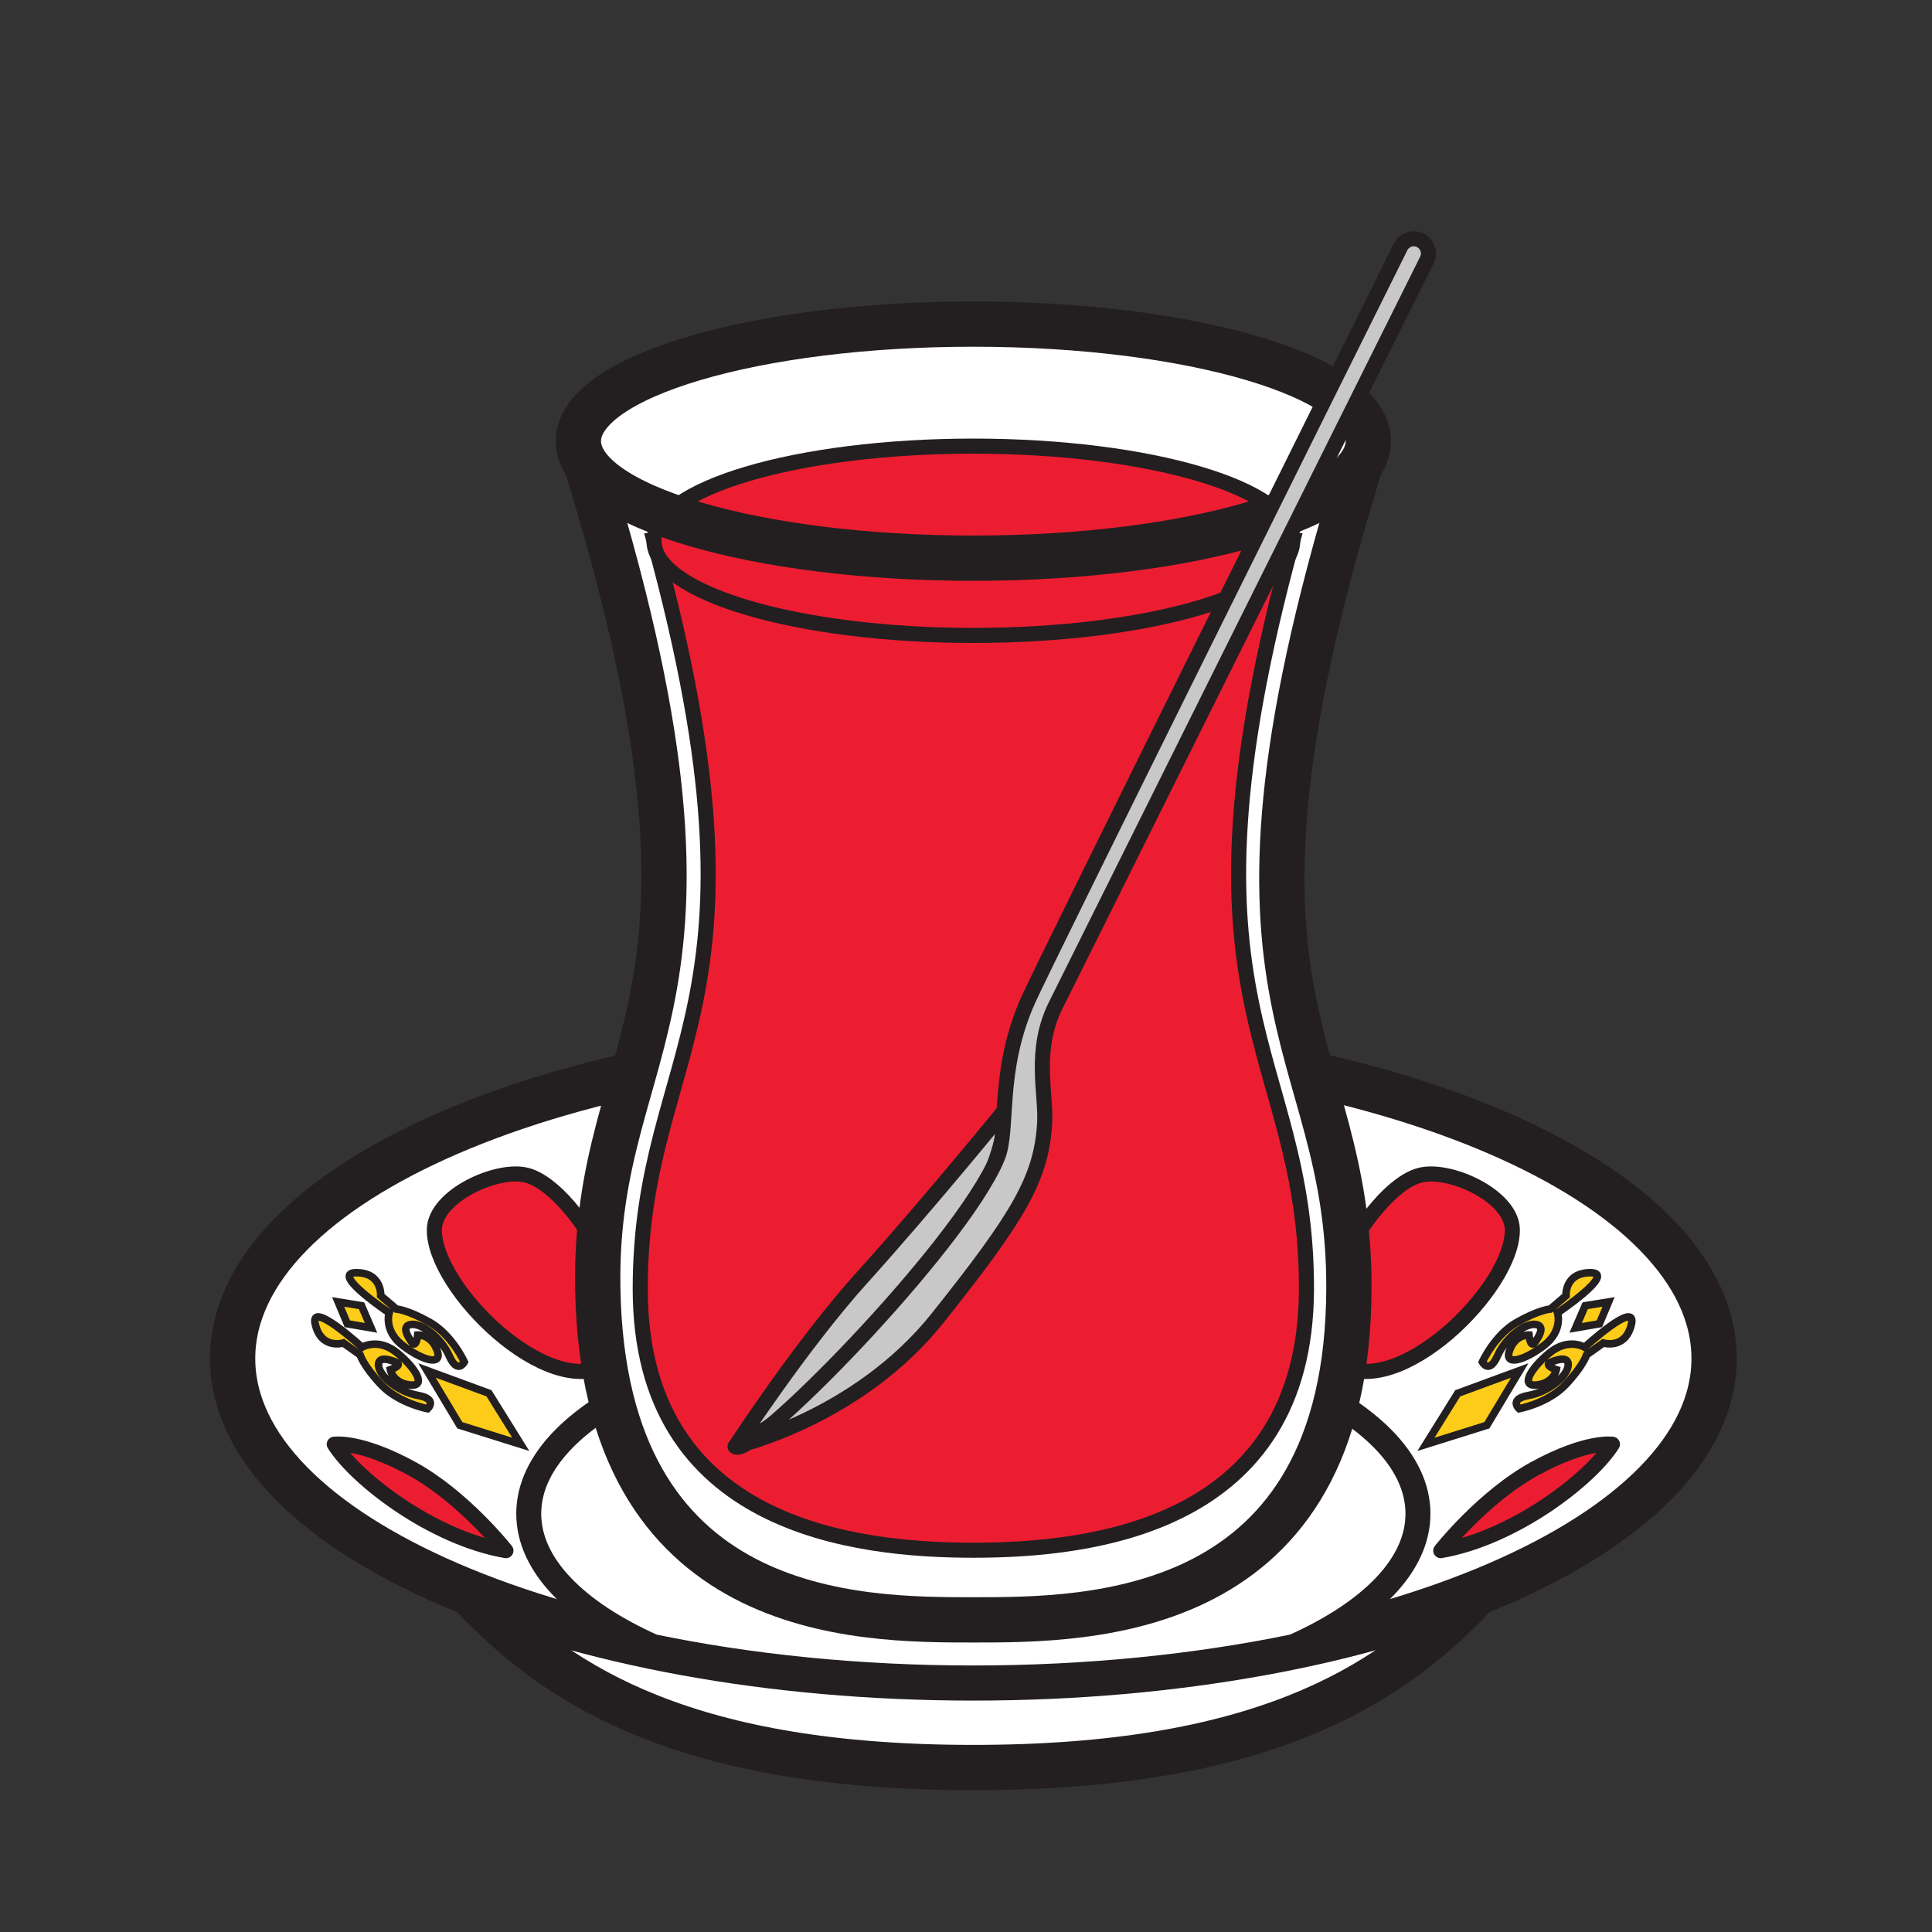
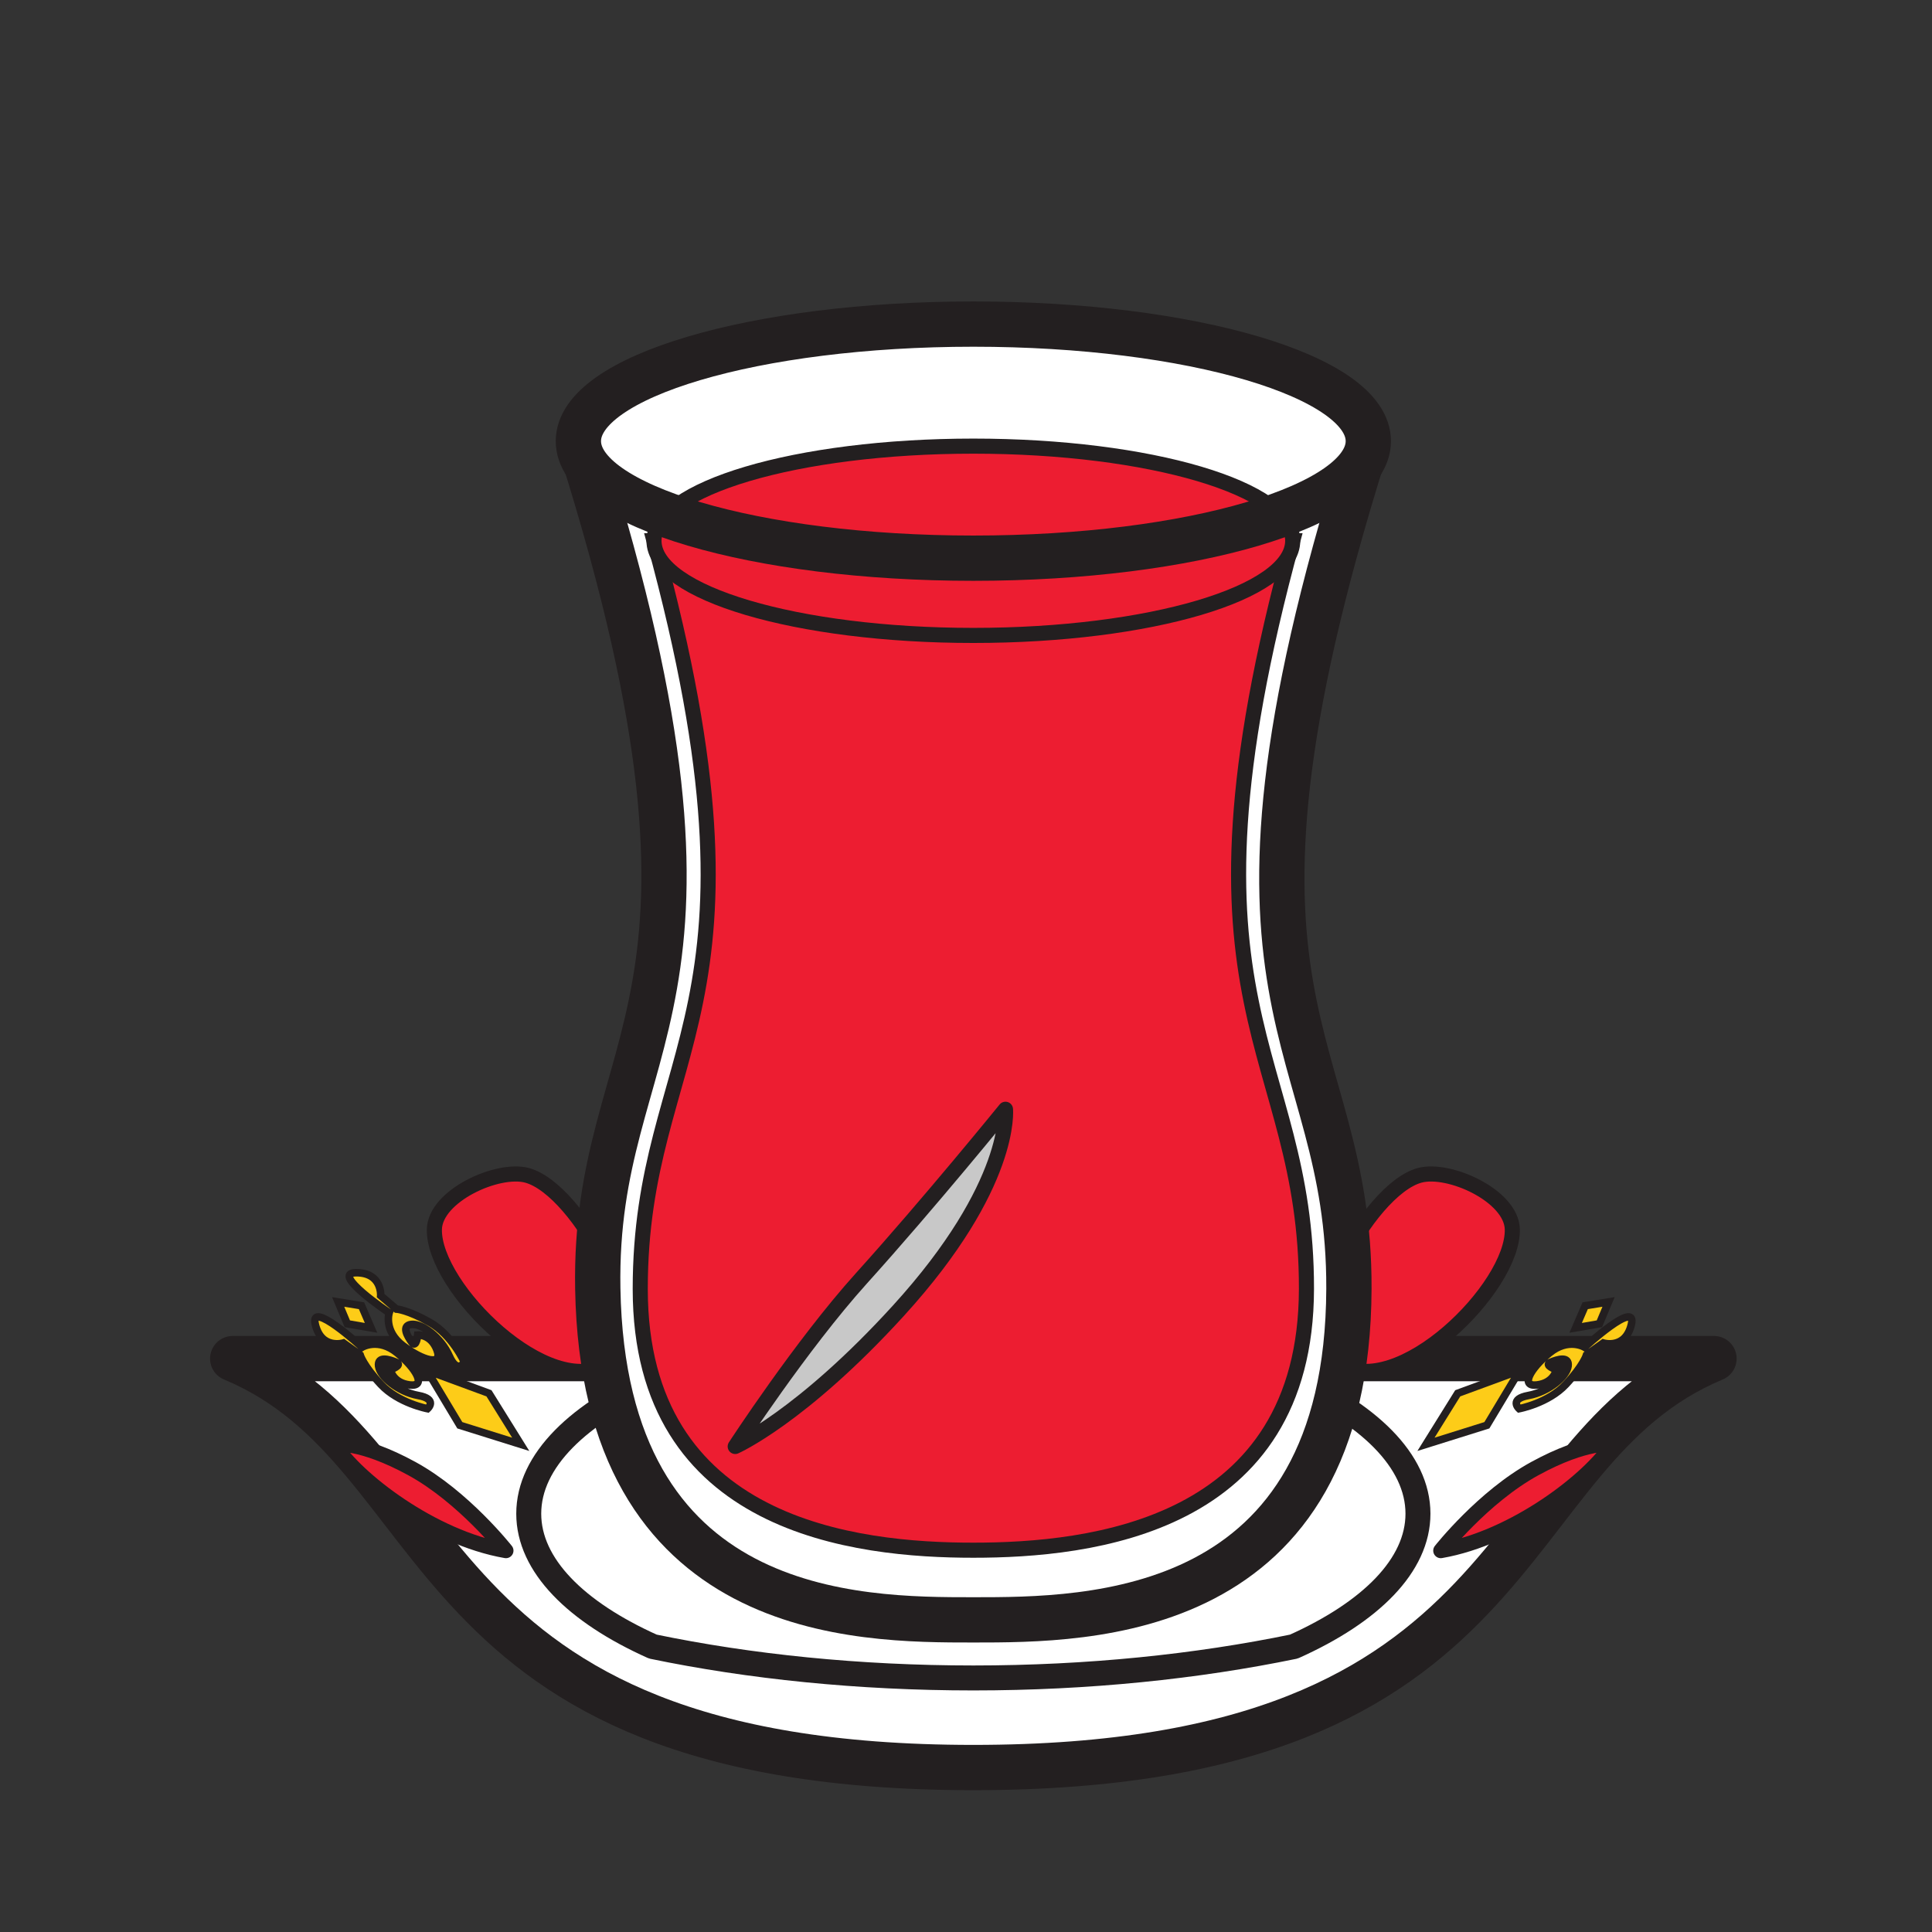
<svg xmlns="http://www.w3.org/2000/svg" width="1024" height="1024" viewBox="0 0 1024 1024" fill="none">
  <rect x="0" y="0" width="1024" height="1024" fill="#333333" stroke="none" />
  <g id="turkish_food/turkish_tea">
    <path id="Vector" d="M515.894 720.084H123.34C242.623 769.743 215.867 936.832 515.894 936.832C815.921 936.832 789.237 769.779 908.448 720.084H515.894Z" fill="white" stroke="#231F20" stroke-width="24" stroke-linejoin="round" />
-     <path id="Vector_2" d="M515.897 889.352C732.725 889.352 908.499 813.552 908.499 720.048C908.499 626.544 732.725 550.744 515.897 550.744C299.069 550.744 123.295 626.544 123.295 720.048C123.295 813.552 299.069 889.352 515.897 889.352Z" fill="white" stroke="#231F20" stroke-width="24" stroke-linejoin="round" />
    <path id="Vector_3" d="M751.549 802.29C751.549 746.165 646.041 700.672 515.896 700.672C385.751 700.672 280.243 746.165 280.243 802.29C280.243 829.637 305.29 854.454 346.026 872.721C397.431 883.378 455.038 889.351 515.896 889.351C576.754 889.351 634.361 883.33 685.766 872.721C726.502 854.454 751.549 829.661 751.549 802.29Z" fill="white" stroke="#231F20" stroke-width="13.23" stroke-linejoin="round" />
    <path id="Vector_4" d="M279.363 622.956C263.709 618.73 230.692 633.794 230.234 651.495C229.451 682.574 291.08 743.011 322.243 722.865C347.603 706.477 307.131 630.434 279.363 622.956Z" fill="#ED1D31" stroke="#231F20" stroke-width="8" stroke-linejoin="round" />
    <path id="Vector_5" d="M752.427 622.956C768.081 618.73 801.11 633.794 801.556 651.495C802.351 682.574 740.722 743.011 709.547 722.865C684.175 706.477 724.659 630.434 752.427 622.956Z" fill="#ED1D31" stroke="#231F20" stroke-width="8" stroke-linejoin="round" />
    <path id="Vector_6" d="M177.167 765.468C188.739 783.843 229.03 815.091 268.153 821.87C268.153 821.87 245.744 793.38 218.253 778.364C190.762 763.349 177.167 765.468 177.167 765.468Z" fill="#ED1D31" stroke="#231F20" stroke-width="8" stroke-linejoin="round" />
    <g id="Group 2">
-       <path id="Vector_7" d="M226.319 726.395L259.169 738.484L276.003 765.529L243.707 755.415L226.319 726.395Z" fill="#FDCC18" stroke="#231F20" stroke-width="4" stroke-miterlimit="10" />
+       <path id="Vector_7" d="M226.319 726.395L259.169 738.484L276.003 765.529L243.707 755.415Z" fill="#FDCC18" stroke="#231F20" stroke-width="4" stroke-miterlimit="10" />
      <path id="Vector_8" d="M179.227 690.053L184.079 701.625L196.663 703.792L191.605 692.064L179.227 690.053Z" fill="#FDCC18" stroke="#231F20" stroke-width="4" stroke-miterlimit="10" />
      <path id="Vector_9" d="M182.032 711.811C182.032 711.811 170.291 715.423 167.112 701.912C163.933 688.402 191.894 714.062 191.894 714.062C191.894 714.062 200.455 708.824 210.558 717.097C220.661 725.369 226.212 735.159 217.157 734.051C208.102 732.943 206.897 725.971 206.897 725.971C206.897 725.971 213.725 723.635 209.992 722.046C206.259 720.456 199.974 718.59 200.66 724.045C201.346 729.5 210.955 737.688 221.612 739.626C232.269 741.565 226.621 746.647 226.621 746.647C226.621 746.647 211.172 743.745 201.864 733.774C192.556 723.804 190.87 718.12 190.87 718.12L182.032 711.811Z" fill="#FDCC18" stroke="#231F20" stroke-width="4" stroke-miterlimit="10" />
      <path id="Vector_10" d="M201.779 686.741C201.779 686.741 202.586 674.471 188.666 674.567C174.746 674.663 206.27 695.808 206.27 695.808C206.27 695.808 203.176 705.357 213.58 713.244C223.984 721.132 234.821 724.274 231.642 715.653C228.463 707.031 221.395 707.573 221.395 707.573C221.395 707.573 220.708 714.798 218.3 711.498C215.892 708.199 212.592 702.564 218.059 701.961C223.526 701.359 233.713 708.777 238.12 718.687C242.527 728.597 246.104 721.902 246.104 721.902C246.104 721.902 239.674 707.573 227.789 700.854C215.904 694.134 210.064 693.821 210.064 693.821L201.779 686.741Z" fill="#FDCC18" stroke="#231F20" stroke-width="4" stroke-miterlimit="10" />
    </g>
    <path id="Vector_11" d="M854.625 765.468C843.053 783.843 802.75 815.091 763.639 821.87C763.639 821.87 786.036 793.38 813.527 778.364C841.018 763.349 854.625 765.468 854.625 765.468Z" fill="#ED1D31" stroke="#231F20" stroke-width="8" stroke-linejoin="round" />
    <g id="Group 3">
      <path id="Vector_12" d="M805.47 726.395L772.621 738.484L755.787 765.529L788.07 755.415L805.47 726.395Z" fill="#FDCC18" stroke="#231F20" stroke-width="4" stroke-miterlimit="10" />
      <path id="Vector_13" d="M852.565 690.053L847.712 701.625L835.129 703.792L840.186 692.064L852.565 690.053Z" fill="#FDCC18" stroke="#231F20" stroke-width="4" stroke-miterlimit="10" />
      <path id="Vector_14" d="M849.759 711.811C849.759 711.811 861.5 715.423 864.667 701.912C867.834 688.402 839.885 714.062 839.885 714.062C839.885 714.062 831.336 708.824 821.221 717.097C811.106 725.369 805.567 735.159 814.634 734.051C823.701 732.943 824.893 725.971 824.893 725.971C824.893 725.971 818.066 723.635 821.799 722.046C825.532 720.456 831.817 718.59 831.131 724.045C830.445 729.5 820.823 737.688 810.167 739.626C799.51 741.565 805.169 746.647 805.169 746.647C805.169 746.647 820.607 743.745 829.927 733.774C839.247 723.804 840.909 718.12 840.909 718.12L849.759 711.811Z" fill="#FDCC18" stroke="#231F20" stroke-width="4" stroke-miterlimit="10" />
-       <path id="Vector_15" d="M830.013 686.741C830.013 686.741 829.206 674.471 843.126 674.567C857.046 674.663 825.521 695.808 825.521 695.808C825.521 695.808 828.604 705.357 818.2 713.244C807.796 721.132 796.971 724.274 800.138 715.653C803.305 707.031 810.397 707.573 810.397 707.573C810.397 707.573 811.071 714.798 813.492 711.498C815.912 708.199 819.199 702.564 813.733 701.961C808.266 701.359 798.079 708.777 793.671 718.687C789.264 728.597 785.676 721.902 785.676 721.902C785.676 721.902 792.118 707.573 803.991 700.854C815.864 694.134 821.728 693.821 821.728 693.821L830.013 686.741Z" fill="#FDCC18" stroke="#231F20" stroke-width="4" stroke-miterlimit="10" />
    </g>
    <path id="Vector_16" d="M723.143 239.326L515.897 233.365L308.638 239.326C402.321 537.631 314.454 547.144 316.838 683.02C319.909 858.562 454.834 858.562 515.897 858.562C576.959 858.562 714.305 858.562 714.955 683.081C715.461 547.12 629.472 537.631 723.143 239.326Z" fill="white" stroke="#231F20" stroke-width="24" stroke-linecap="round" stroke-linejoin="round" />
    <path id="Vector_17" d="M515.895 295.849C631.511 295.849 725.237 268.074 725.237 233.811C725.237 199.549 631.511 171.773 515.895 171.773C400.278 171.773 306.553 199.549 306.553 233.811C306.553 268.074 400.278 295.849 515.895 295.849Z" fill="white" stroke="#231F20" stroke-width="14.433" stroke-miterlimit="10" />
    <path id="Vector_18" d="M685.163 286.588H346.627C415.264 537.485 339.342 554.404 339.342 683.164C339.342 809.6 454.218 821.641 515.895 821.641C577.572 821.641 692.219 809.6 692.448 683.164C692.665 554.44 616.526 537.521 685.163 286.588Z" fill="#ED1D31" stroke="#231F20" stroke-width="8" stroke-miterlimit="10" />
    <path id="Vector_19" d="M515.896 336.789C609.38 336.789 685.164 314.329 685.164 286.624C685.164 258.919 609.38 236.459 515.896 236.459C422.412 236.459 346.628 258.919 346.628 286.624C346.628 314.329 422.412 336.789 515.896 336.789Z" fill="#ED1D31" stroke="#231F20" stroke-width="8" stroke-miterlimit="10" />
    <path id="Vector_20" d="M515.895 295.849C631.511 295.849 725.237 268.074 725.237 233.811C725.237 199.549 631.511 171.773 515.895 171.773C400.278 171.773 306.553 199.549 306.553 233.811C306.553 268.074 400.278 295.849 515.895 295.849Z" stroke="#231F20" stroke-width="24" stroke-miterlimit="10" />
    <path id="Vector_21" d="M532.922 587.928C532.922 587.928 492.739 637.443 456.554 677.553C424.632 712.955 389.676 766.66 389.676 766.66C389.676 766.66 424.681 751.199 476.146 694.736C537.112 627.809 532.922 587.928 532.922 587.928Z" fill="#C8C8C8" stroke="#231F20" stroke-width="8" stroke-linejoin="round" />
-     <path id="Vector_22" d="M553.681 595.431C554.621 579.777 547.588 556.898 559.522 532.911C570.467 510.827 730.247 190.113 756.292 137.84C756.758 136.907 757.032 135.89 757.097 134.849C757.163 133.808 757.019 132.764 756.675 131.779C756.33 130.795 755.791 129.889 755.091 129.117C754.39 128.344 753.542 127.719 752.596 127.28C750.75 126.425 748.644 126.324 746.726 126.999C744.807 127.673 743.228 129.071 742.324 130.892C716.772 182.274 554.645 508.322 544.843 530.274C528.057 568.036 534.933 598.718 528.635 613.674C508.514 661.563 396.022 775.476 389.676 766.601C389.676 766.601 454.447 751.995 497.038 698.506C539.629 645.018 551.935 624.776 553.681 595.431Z" fill="#C8C8C8" stroke="#231F20" stroke-width="8" stroke-linejoin="round" />
  </g>
</svg>